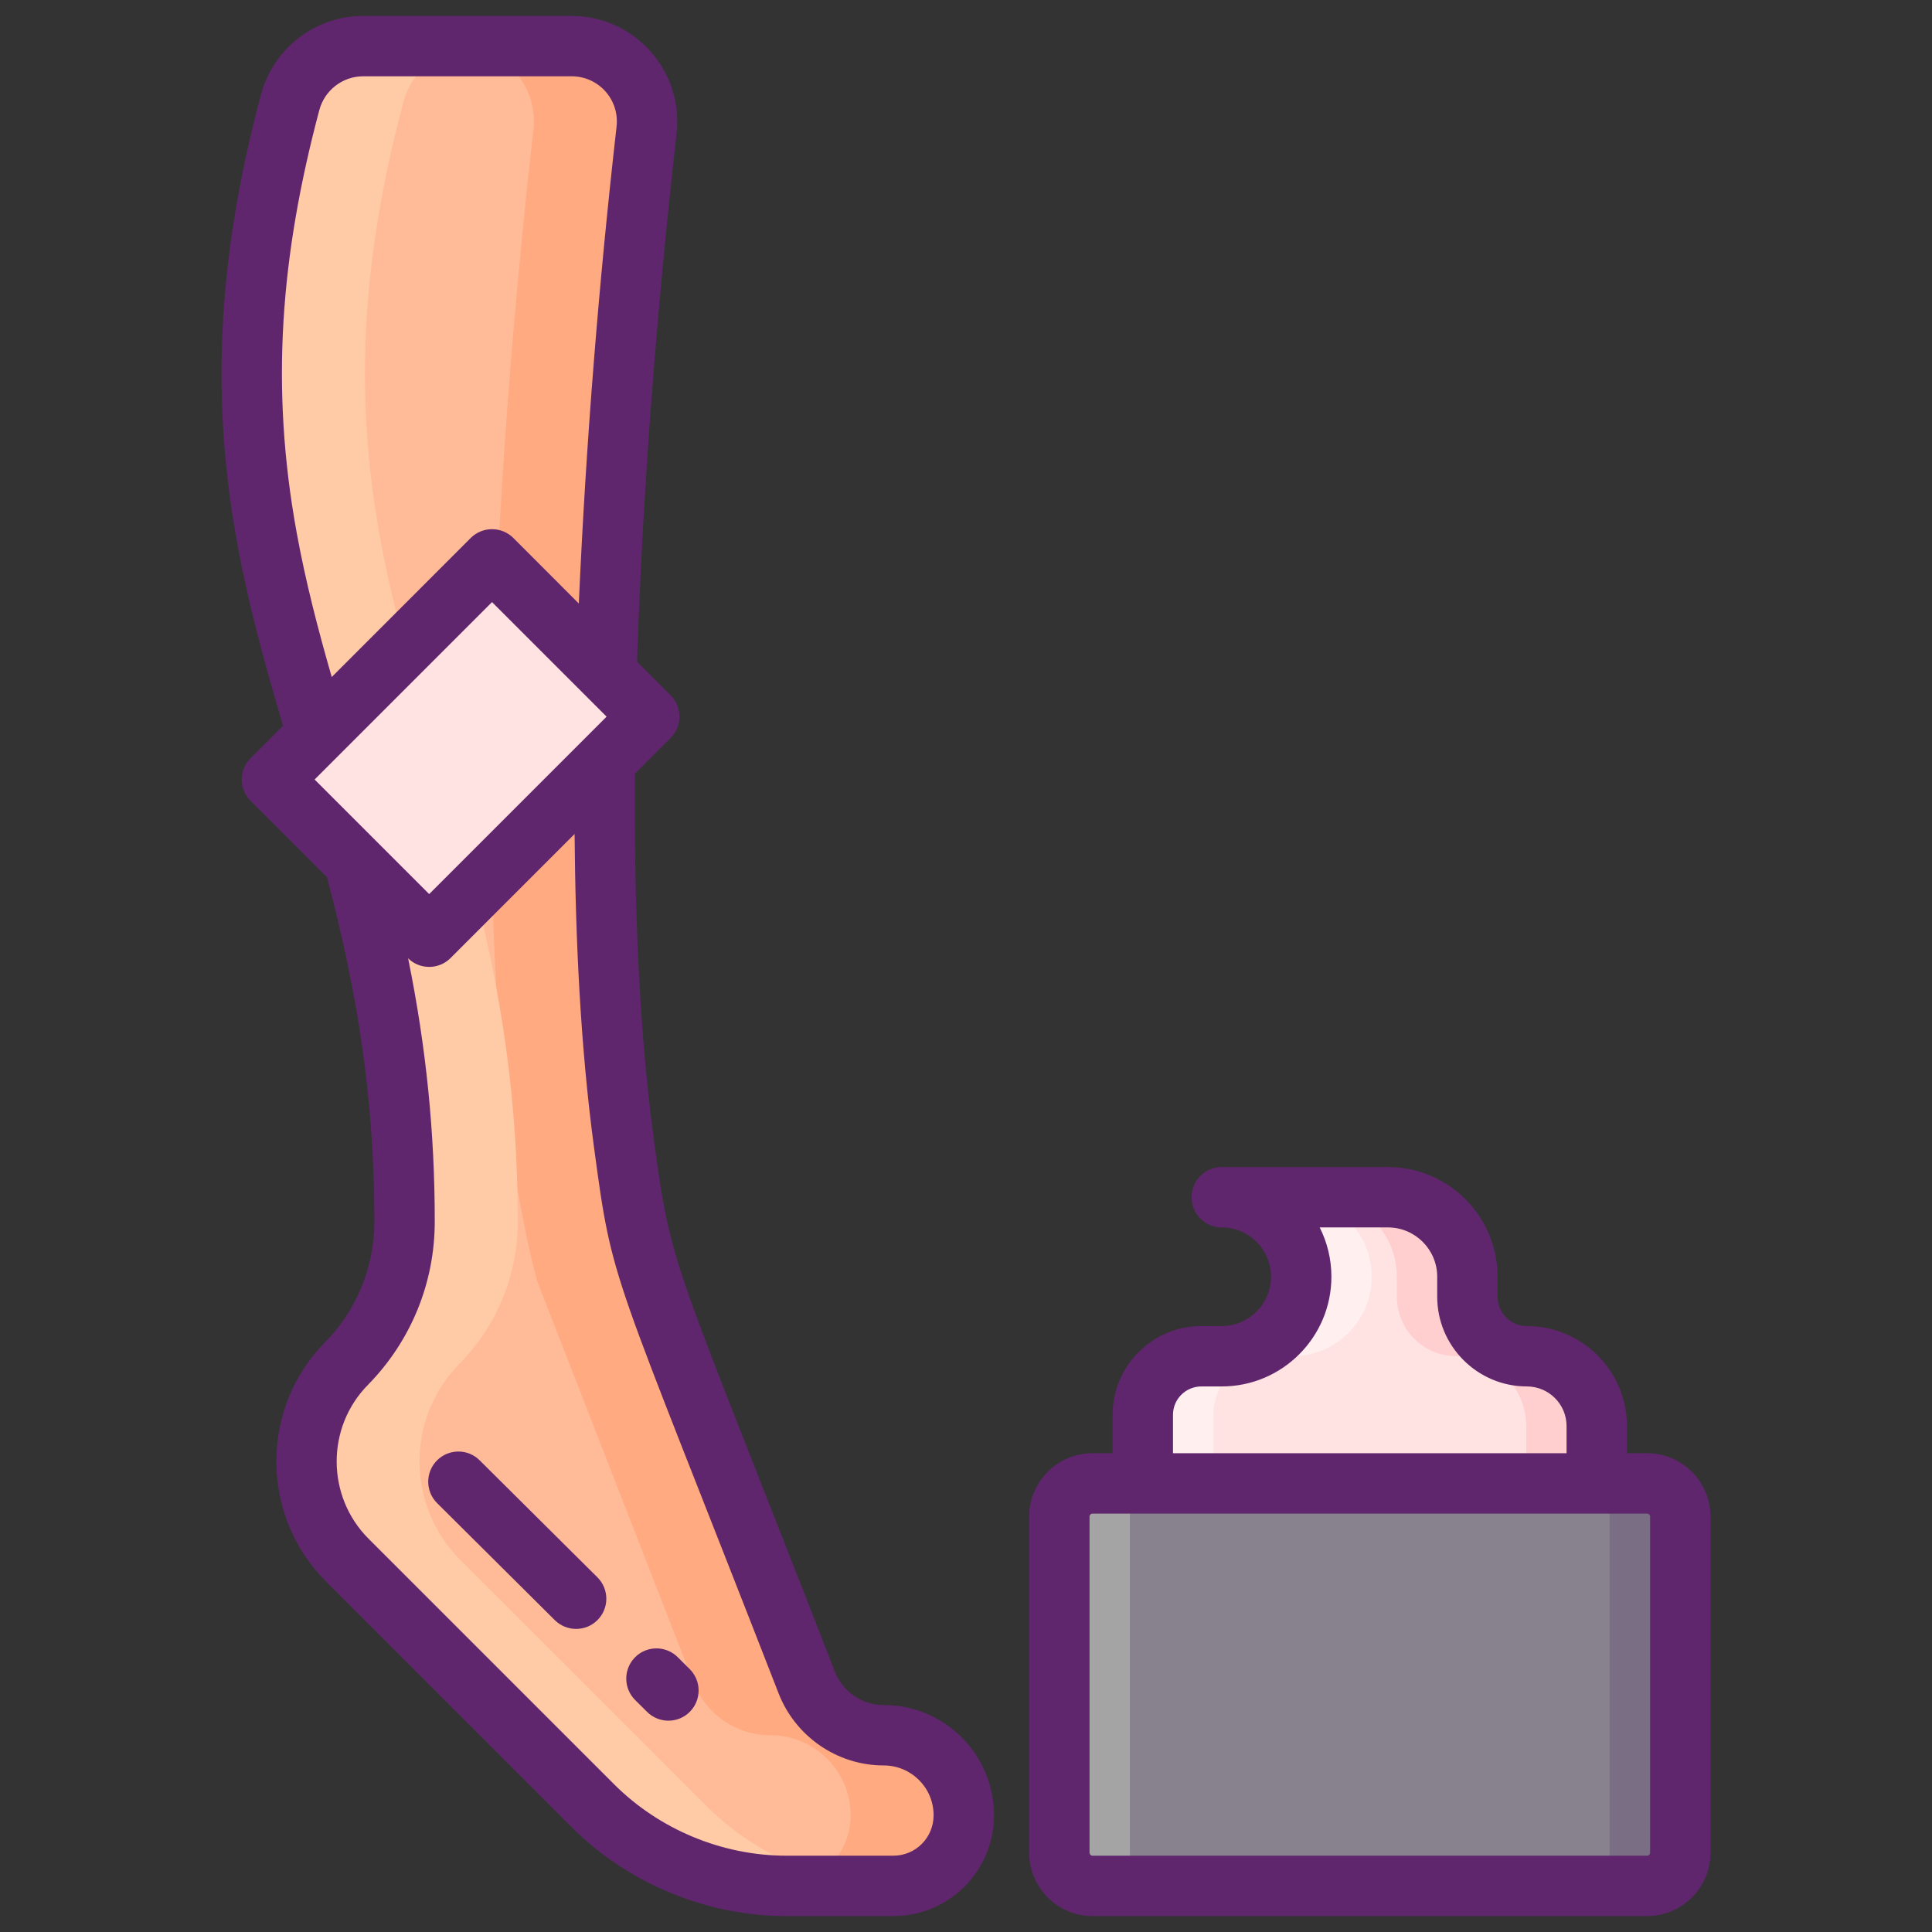
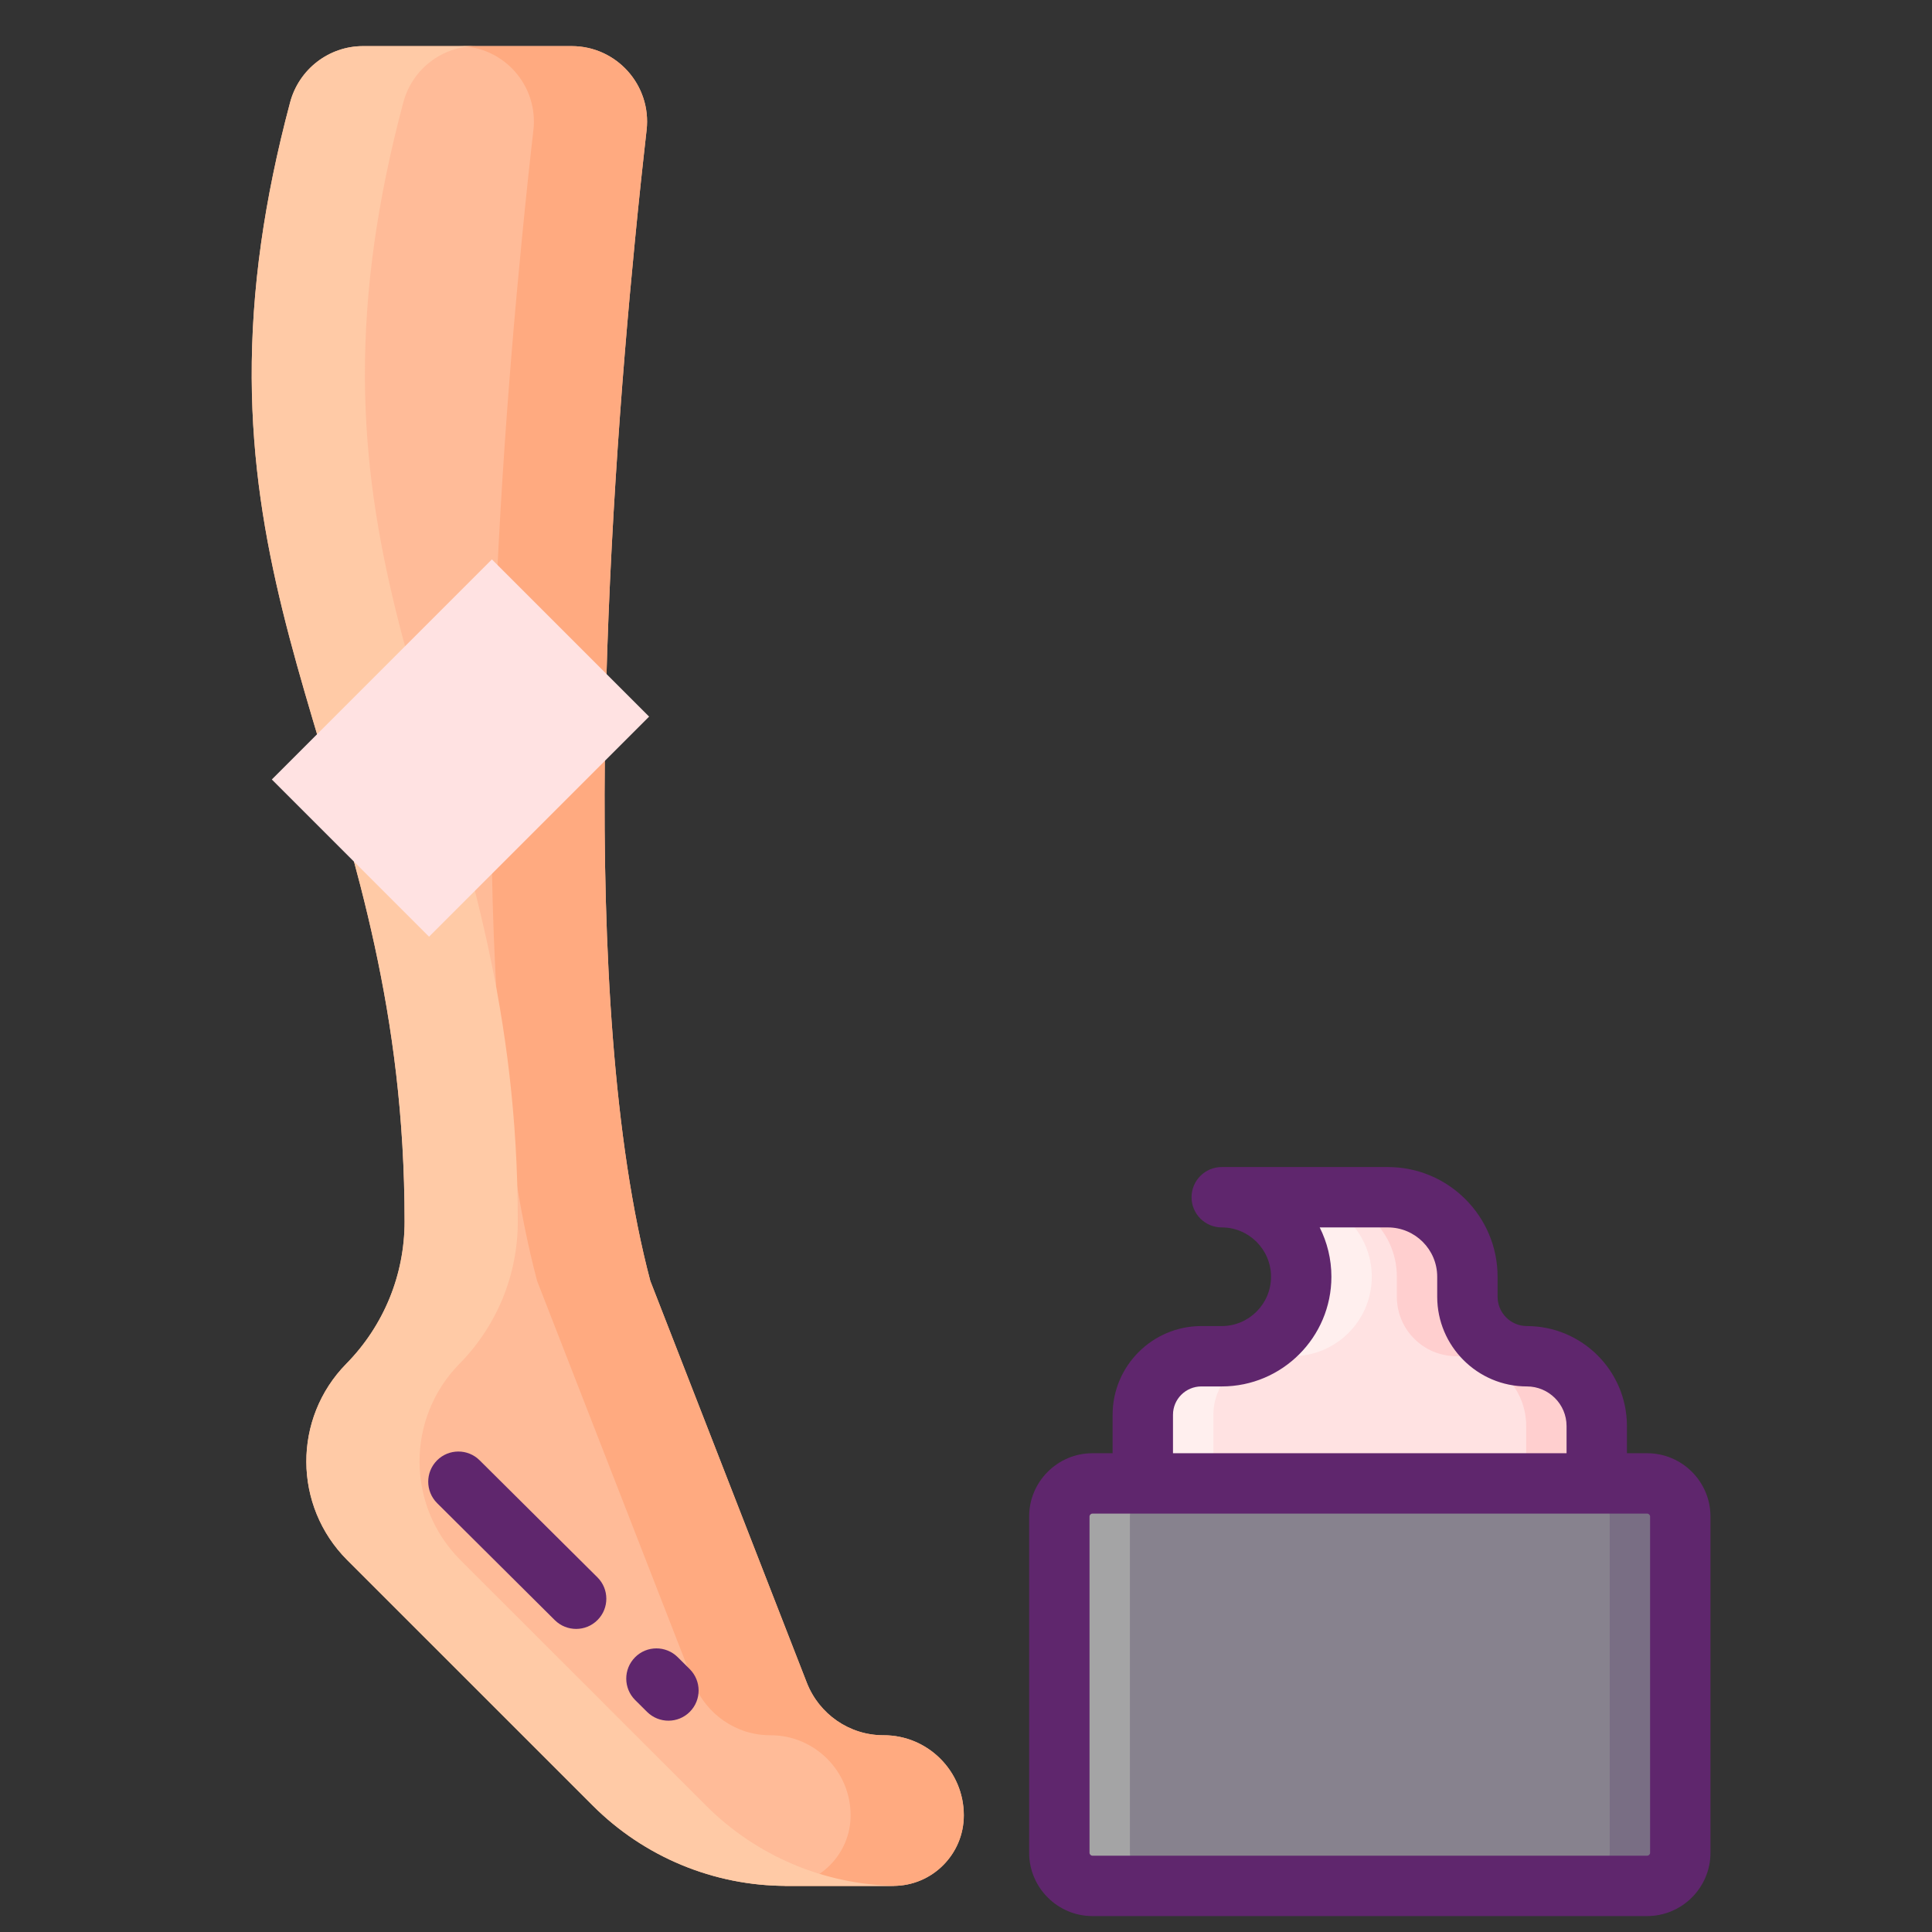
<svg xmlns="http://www.w3.org/2000/svg" id="Icon_Set" x="0px" y="0px" viewBox="0 0 256 256" style="enable-background:new 0 0 256 256;" xml:space="preserve">
  <rect x="0" y="0" width="256" height="256" fill="#333333" stroke="none" />
  <style type="text/css">
	.st0{fill:#F9D335;}
	.st1{fill:#F9E27D;}
	.st2{fill:#F2C300;}
	.st3{fill:#FFCAA6;}
	.st4{fill:#FFBB98;}
	.st5{fill:#FFAA80;}
	.st6{fill:#87828E;}
	.st7{fill:#A4A4A5;}
	.st8{fill:#796E84;}
	.st9{fill:#5F266D;}
	.st10{fill:#FFE2E2;}
	.st11{fill:#FFEFEE;}
	.st12{fill:#FF4A73;}
	.st13{fill:#FFCFCF;}
	.st14{fill:#5FCDFF;}
	.st15{fill:#73D7F9;}
	.st16{fill:#30B6FF;}
	.st17{fill:#44C7B6;}
	.st18{fill:#4BDBC3;}
	.st19{fill:#3BB2A0;}
	.st20{fill:#EA2A6A;}
	.st21{fill:#F973A3;}
	.st22{fill:#B76C6C;}
	.st23{fill:#C98585;}
	.st24{fill:#965959;}
	.st25{fill:#3193F3;}
	.st26{fill:#35B1FC;}
	.st27{fill:#307FED;}
</style>
  <g>
    <g>
      <g>
        <g>
          <path class="st4" d="M124.601,233.04c-1.927-1.927-4.59-3.119-7.533-3.11c-4.501,0.014-8.533-2.786-10.167-6.98l-20.73-53.22      c-9.82-37.13-5.57-101.7-2.06-137.62c0.561-5.777,1.103-10.812,1.564-14.873C86.35,11.304,81.711,6.11,75.739,6.11H48.112      c-4.543,0-8.503,3.069-9.674,7.459c-1.761,6.599-3.008,12.749-3.827,18.541c-7.22,51.1,19,73.98,19,129.75      c0,3.53-0.69,6.98-2,10.18c-1.31,3.19-3.24,6.14-5.71,8.65c-7.12,7.23-7.07,18.84,0.1,26.02l32.545,32.545      c6.809,6.809,16.045,10.635,25.675,10.635h14.14c2.58,0,4.92-1.04,6.61-2.74c1.69-1.69,2.74-4.02,2.74-6.61      C127.711,237.61,126.521,234.96,124.601,233.04z" />
          <path class="st5" d="M127.71,240.54c0,2.59-1.05,4.92-2.74,6.61c-1.69,1.7-4.03,2.74-6.61,2.74h-14.14c-0.19,0-0.37,0-0.56-0.01      c2.46-0.07,4.69-1.1,6.31-2.73c1.69-1.69,2.74-4.02,2.74-6.61c0-2.93-1.19-5.58-3.11-7.5c-1.93-1.93-4.59-3.12-7.53-3.11      c-4.5,0.01-8.54-2.79-10.17-6.98l-20.73-53.22c-9.82-37.13-5.57-101.7-2.06-137.62c0.56-5.78,1.1-10.81,1.57-14.87      c0.67-5.94-3.97-11.13-9.94-11.13h15c5.97,0,10.61,5.19,9.94,11.13c-0.47,4.06-1.01,9.09-1.57,14.87      c-3.51,35.92-7.76,100.49,2.06,137.62l20.73,53.22c1.63,4.19,5.67,6.99,10.17,6.98c2.94-0.01,5.6,1.18,7.53,3.11      C126.52,234.96,127.71,237.61,127.71,240.54z" />
          <path class="st3" d="M118.66,249.88c-0.1,0.01-0.2,0.01-0.3,0.01h-14.14c-9.63,0-18.86-3.83-25.67-10.64L46,206.71      c-7.17-7.18-7.22-18.79-0.1-26.02c2.47-2.51,4.4-5.46,5.71-8.65c1.31-3.2,2-6.65,2-10.18c0-55.77-26.22-78.65-19-129.75      c0.82-5.79,2.07-11.94,3.83-18.54c1.17-4.39,5.13-7.46,9.67-7.46h15c-4.54,0-8.5,3.07-9.67,7.46      c-1.76,6.6-3.01,12.75-3.83,18.54c-7.22,51.1,19,73.98,19,129.75c0,3.53-0.69,6.98-2,10.18c-1.31,3.19-3.24,6.14-5.71,8.65      c-7.12,7.23-7.07,18.84,0.1,26.02l32.55,32.54C100.23,245.93,109.23,249.74,118.66,249.88z" />
          <g>
            <rect x="40.407" y="84.392" transform="matrix(0.707 -0.707 0.707 0.707 -52.216 72.189)" class="st10" width="41.249" height="29.465" />
          </g>
        </g>
      </g>
      <g>
        <path class="st6" d="M218.249,249.89h-73.487c-2.427,0-4.394-1.967-4.394-4.394v-44.544c0-2.427,1.967-4.394,4.394-4.394h73.487     c2.427,0,4.394,1.967,4.394,4.394v44.544C222.643,247.923,220.676,249.89,218.249,249.89z" />
        <path class="st7" d="M154.112,249.89h-9.349c-2.425,0-4.394-1.97-4.394-4.394v-44.541c0-2.431,1.97-4.394,4.394-4.394h9.349     c-2.425,0-4.394,1.963-4.394,4.394v44.541C149.717,247.92,151.687,249.89,154.112,249.89z" />
        <path class="st8" d="M222.643,200.954v44.541c0,2.425-1.97,4.394-4.394,4.394h-9.349c2.425,0,4.394-1.97,4.394-4.394v-44.541     c0-2.431-1.97-4.394-4.394-4.394h9.349C220.673,196.56,222.643,198.523,222.643,200.954z" />
        <g>
          <path class="st10" d="M202.321,179.705L202.321,179.705c-4.353,0-7.882-3.529-7.882-7.882v-2.649l0,0      c0-5.816-4.715-10.531-10.531-10.531h-22.023c5.816,0,10.531,4.715,10.531,10.531l0,0c0,5.816-4.715,10.531-10.531,10.531      h-2.701c-4.281,0-7.752,3.47-7.752,7.752v9.102h60.148v-7.596C211.579,183.85,207.434,179.705,202.321,179.705z" />
          <path class="st11" d="M181.767,169.176c0,2.911-1.178,5.541-3.085,7.442c-1.907,1.907-4.544,3.085-7.448,3.085h-2.699      c-4.282,0-7.754,3.472-7.754,7.754v9.1h-9.349v-9.1c0-4.282,3.472-7.754,7.754-7.754h2.699c2.905,0,5.541-1.178,7.448-3.085      c1.907-1.901,3.085-4.531,3.085-7.442c0-5.821-4.718-10.534-10.534-10.534h9.349      C177.049,158.642,181.767,163.354,181.767,169.176z" />
          <path class="st13" d="M211.579,188.965v7.592h-9.349v-7.592c0-5.117-4.145-9.262-9.256-9.262c-4.357,0-7.885-3.528-7.885-7.879      v-2.649c0-2.911-1.178-5.541-3.085-7.448c-1.907-1.907-4.538-3.085-7.448-3.085h9.349c2.911,0,5.541,1.178,7.448,3.085      c1.907,1.907,3.085,4.538,3.085,7.448v2.649c0,4.351,3.528,7.879,7.885,7.879C207.434,179.703,211.579,183.848,211.579,188.965z      " />
        </g>
      </g>
    </g>
    <g>
-       <path class="st9" d="M117.107,225.93c-2.971,0-5.48-1.857-6.48-4.43c-21.641-55.581-21.617-52.862-24.01-70.7    c-2.078-15.453-2.6-32.678-2.5-48.27l4.74-4.74c1.572-1.572,1.572-4.088,0-5.66l-4.44-4.44c0.734-22.795,2.642-47.034,5.23-69.99    c0.948-8.366-5.604-15.59-13.91-15.59h-27.63c-6.33,0-11.89,4.29-13.53,10.43c-6.037,22.561-6.501,41.106-3.13,59.51    c1.5,8.2,3.62,15.87,6.06,24.11l-4.3,4.3c-1.572,1.572-1.572,4.088,0,5.66l10.12,10.12c4.07,15.363,6.28,29.428,6.28,45.62    c0,6.186-2.475,11.896-6.56,16.02c-8.62,8.76-8.56,22.96,0.13,31.66l32.54,32.54c7.5,7.5,17.89,11.81,28.5,11.81h14.14    c7.416,0,13.35-5.987,13.35-13.35C131.707,232.476,125.177,225.93,117.107,225.93z M56.867,118.47l-15.18-15.18l23.51-23.51    c13.51,13.511,9.265,9.266,15.18,15.18C74.125,101.211,62.706,112.631,56.867,118.47z M39.317,70.61    c-3.553-19.419-2.11-36.839,2.99-56.01c0.7-2.64,3.09-4.49,5.8-4.49h27.63c3.632,0,6.37,3.139,5.96,6.68    c-2.342,20.608-4.053,41.829-5,63.18l-8.67-8.68c-1.56-1.56-4.102-1.558-5.66,0l-18.41,18.42    C42.097,83.25,40.497,77.06,39.317,70.61z M118.357,245.89h-14.14c-8.5,0-16.83-3.45-22.85-9.47l-32.54-32.54    c-5.59-5.6-5.63-14.75-0.07-20.38c5.707-5.829,8.85-13.508,8.85-21.64c0-11.638-1.092-22.882-3.53-34.88    c1.547,1.528,4.069,1.521,5.62-0.03l16.44-16.44c0.11,13.634,0.752,27.946,2.55,41.35c2.543,18.912,2.13,15.137,24.49,72.54    c2.178,5.592,7.653,9.53,13.93,9.53c3.602,0,6.6,2.913,6.6,6.61C123.707,243.442,121.388,245.89,118.357,245.89z" />
      <path class="st9" d="M89.797,219.58c-1.56-1.55-4.1-1.55-5.65,0.02c-1.56,1.57-1.55,4.1,0.01,5.66l1.59,1.58    c1.585,1.564,4.124,1.536,5.66-0.02c1.56-1.57,1.55-4.1-0.02-5.66L89.797,219.58z" />
      <path class="st9" d="M63.557,193.5c-1.56-1.56-4.1-1.55-5.65,0.01c-1.56,1.57-1.55,4.1,0.01,5.66l15.6,15.51    c1.577,1.557,4.117,1.543,5.66-0.02c1.56-1.56,1.55-4.1-0.01-5.65L63.557,193.5z" />
      <path class="st9" d="M218.247,192.56h-2.67v-3.6c0-7.31-5.95-13.25-13.26-13.25c-2.14,0-3.88-1.75-3.88-3.89v-2.65    c0-8.01-6.52-14.53-14.53-14.53h-22.02c-2.21,0-4,1.79-4,4s1.79,4,4,4c3.6,0,6.53,2.93,6.53,6.53c0,3.61-2.93,6.54-6.53,6.54h-2.7    c-6.48,0-11.76,5.27-11.76,11.75v5.1h-2.67c-4.62,0-8.39,3.76-8.39,8.39v44.55c0,4.62,3.77,8.39,8.39,8.39h73.49    c4.63,0,8.4-3.77,8.4-8.39v-44.55C226.647,196.32,222.877,192.56,218.247,192.56z M155.427,187.46c0-2.07,1.69-3.75,3.76-3.75h2.7    c8.01,0,14.53-6.52,14.53-14.54c0-2.34-0.56-4.56-1.55-6.53h9.04c3.6,0,6.53,2.93,6.53,6.53v2.65c0,6.55,5.33,11.89,11.88,11.89    c2.9,0,5.26,2.35,5.26,5.25v3.6h-52.15V187.46z M218.647,245.5c0,0.21-0.18,0.39-0.4,0.39h-73.49c-0.21,0-0.39-0.18-0.39-0.39    v-44.55c0-0.21,0.18-0.39,0.39-0.39c16.427,0,66.266,0,73.49,0c0.22,0,0.4,0.18,0.4,0.39V245.5z" />
    </g>
  </g>
</svg>